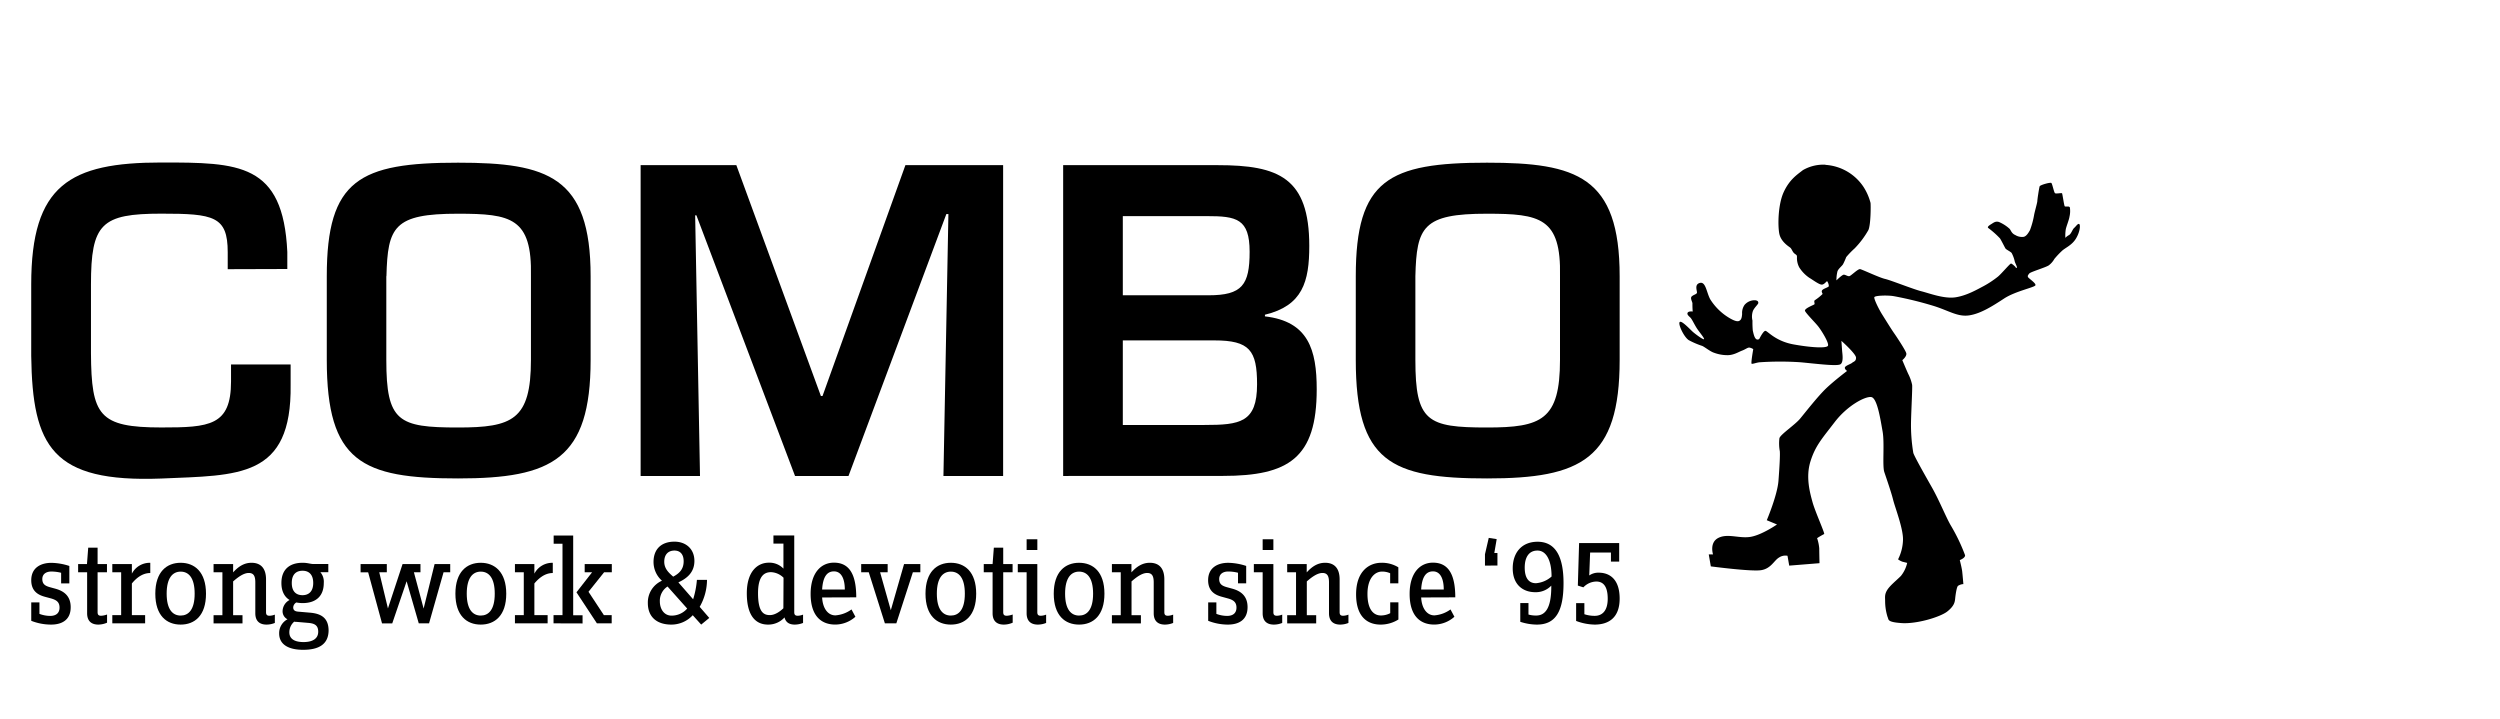
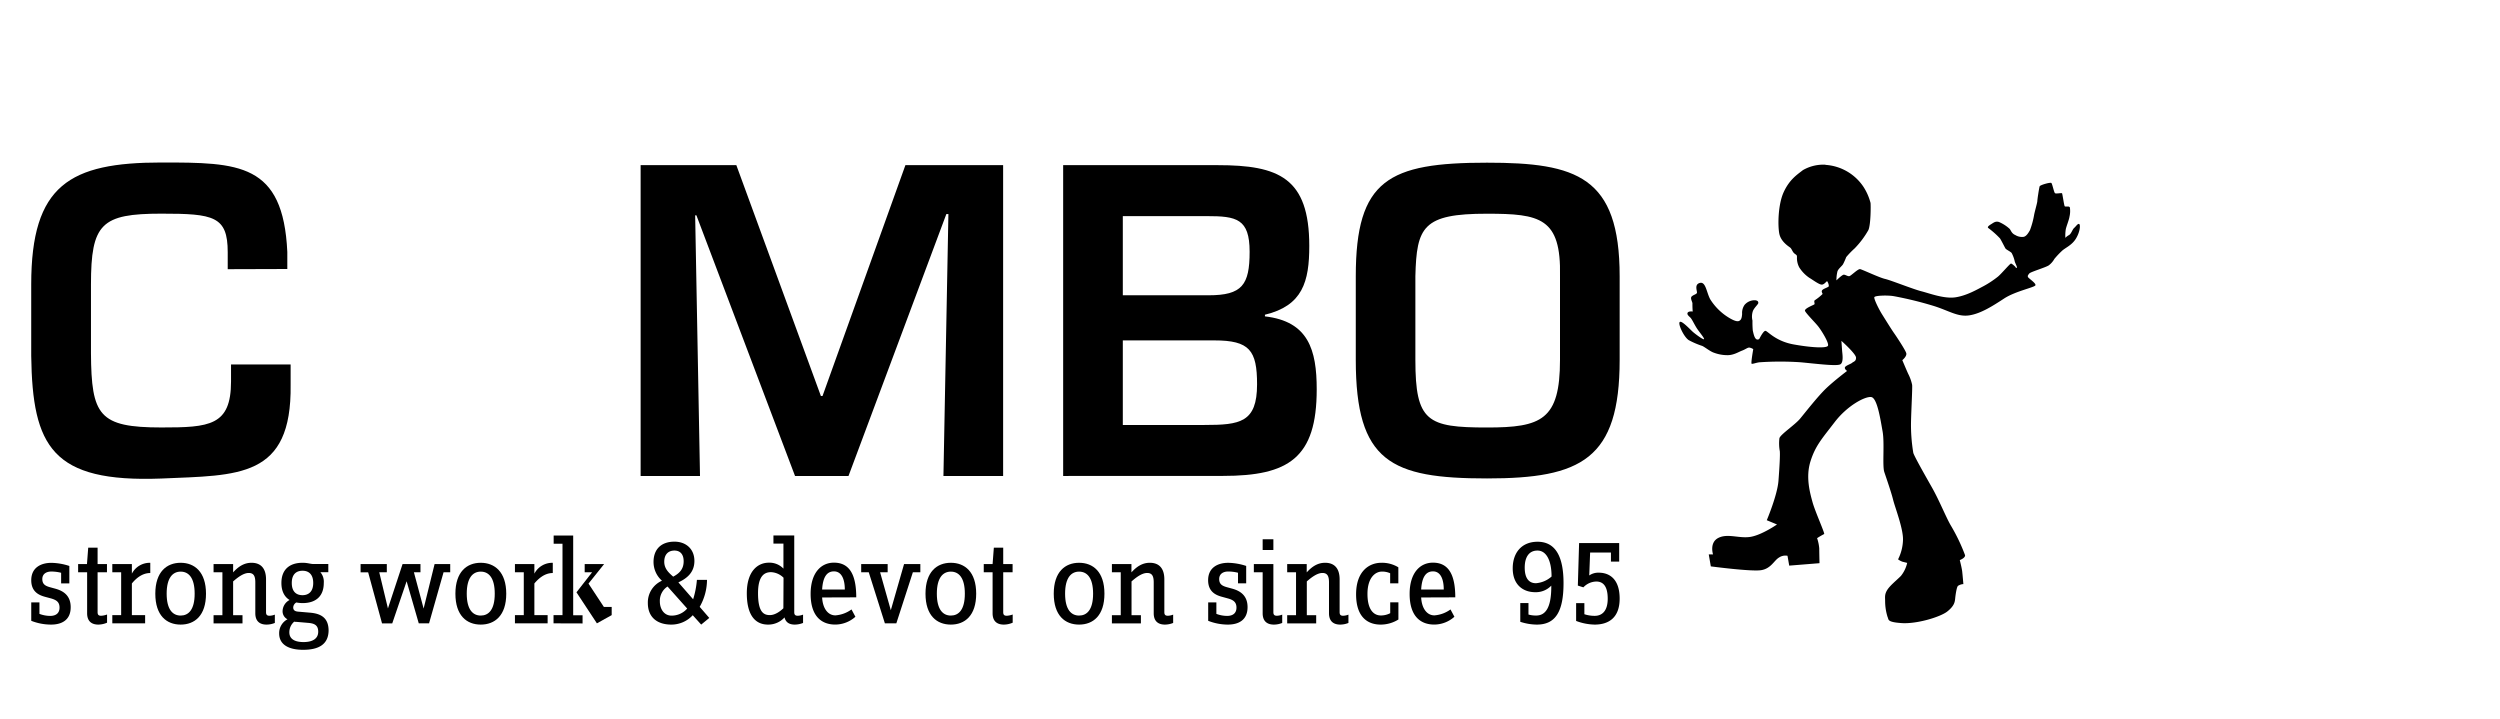
<svg xmlns="http://www.w3.org/2000/svg" id="a35f27d3-8007-4173-a3a8-68d62e2f1b83" data-name="logos" viewBox="0 0 800 230">
  <defs>
    <style>.b12605d3-06a3-4b1f-ac78-2d2fffc5767f{fill-rule:evenodd;}</style>
  </defs>
  <title>c_brand</title>
  <path d="M72.87,86.14V80.7c0-11.54-4.51-12.33-21.22-12.33-19.23,0-22.54,3.18-22.54,22.68v22c.13,19.89,2.52,23.74,22.54,23.74,15.38,0,22.28-.53,22.28-14.72v-5.44H93v6.5c.4,30-16.71,28.91-41.37,30-35,1.33-41.24-10.21-41.64-39.25V91c0-31.82,12.33-39,41.64-39,24.8,0,39,.13,40.31,28.64v5.44Z" />
-   <path d="M189,88.39v26.79c0,31.82-12.33,37.92-42.43,37.92-30.76,0-42-5.3-42-37.92V88.39c0-30.9,10.48-36.33,42-36.33C175.25,52.06,189,56.44,189,88.39Zm-65.38,0v26.79c0,19.76,3.85,21.62,22.94,21.62,17.37,0,23.34-2.39,23.34-21.62V88.39c.4-18.7-6.37-20-23.34-20C126,68.37,124.06,72.61,123.66,88.39Z" />
  <path d="M271.52,152.31H254.41L222.85,68.9h-.4L224,152.31H205V52.85h30.63l27.05,73.86h.53l26.52-73.86H321v99.46h-19.1l1.59-83.81h-.66Z" />
  <path d="M340.21,152.31V52.85h49.46c19.49,0,29.3,4,29.3,25.86,0,11.4-2.12,19.1-14.19,22v.53c13.92,1.59,16.57,10.74,16.57,23.34,0,22-9,27.71-30,27.71ZM359.3,94.49h27.45c10.74,0,13.13-3.32,13.13-13.93s-4.24-11.4-13.66-11.4H359.3Zm0,41.5h26.12c11.4,0,16.84-.79,16.84-13,0-10.88-2.39-14.06-13.66-14.06H359.3Z" />
  <path d="M518.29,88.39v26.79c0,31.82-12.33,37.92-42.44,37.92-30.76,0-42-5.3-42-37.92V88.39c0-30.9,10.48-36.33,42-36.33C504.5,52.06,518.29,56.44,518.29,88.39Zm-65.37,0v26.79c0,19.76,3.85,21.62,22.94,21.62,17.37,0,23.34-2.39,23.34-21.62V88.39c.4-18.7-6.36-20-23.34-20C455.3,68.37,453.31,72.61,452.92,88.39Z" />
  <path class="b12605d3-06a3-4b1f-ac78-2d2fffc5767f" d="M584.16,52.76a15.83,15.83,0,0,1,12.13,7,17.6,17.6,0,0,1,2.28,5.17c.1.77.1,6.88-.68,8.68a28.34,28.34,0,0,1-4.38,5.85,28.35,28.35,0,0,0-2.72,2.81,21,21,0,0,1-1,2.25c-.32.59-1.43,1.38-1.79,2.26a11.7,11.7,0,0,0-.34,2.94s1.82-1.82,2.36-1.82,1.26.59,1.8.46,2.72-2.35,3.41-2.24,6.09,2.7,8,3.14,8.91,3.26,11.59,3.94,7.35,2.5,11,1.93,7.07-2.61,9-3.61a31,31,0,0,0,4.52-3c1.11-.9,3.84-4.18,4.18-4.18s1.35,1,1.35,1,.21.49.49.37-.41-1.29-.63-2a10.44,10.44,0,0,0-1-2.75c-.39-.48-1.76-1.08-2-1.48S640.46,77,640,76.29A28.46,28.46,0,0,0,636.3,73c-.53-.34.22-.87.93-1.3s1.32-1,2.45-.66a12.16,12.16,0,0,1,3.39,2.18c.43.46.6,1.47,1.84,2a4.06,4.06,0,0,0,2.59.58c.91-.13,1.59-1.27,2.09-2.15a26.49,26.49,0,0,0,1.36-5.07c.35-1.59,1-3.78,1-4.29s.57-4.21.74-4.66,3.44-1.37,3.75-1.07.83,3,1.16,3.26,2.13-.16,2.26.05.64,3.82.84,4.12,1.38-.18,1.66.39a7.78,7.78,0,0,1-.12,2.93c-.13,1-1,3.09-1.19,4.06a12.7,12.7,0,0,0-.13,2.75,4.23,4.23,0,0,1,1.16-.89c.75-.45,1.08-1.8,1.66-2.3s1.15-1.47,1.59-1.25.34,2.37-1,4.62-3.54,3-4.62,4.09a28.16,28.16,0,0,0-2.3,2.45,6.62,6.62,0,0,1-1.8,2.07c-1,.68-5.83,2.09-6.24,2.61s-.53.66-.45,1.07,2.65,2,2.42,2.69-6.37,1.86-10,4.23-7.45,4.83-11.15,5.4-6.44-1.45-11.38-3A116.26,116.26,0,0,0,606,94.77c-2-.34-6.08-.22-6.22.35s1.38,3.71,2.51,5.51,2.93,4.72,3.83,6S609.71,112,610,113s-1.26,2.25-1.26,2.25,1.37,3.27,1.89,4.39a13.76,13.76,0,0,1,1.25,3.5c.12.79-.23,7.09-.35,11.6a54.52,54.52,0,0,0,.72,10.14c.2.93,3.58,6.89,6,11.16s4.59,9.8,6.17,12.38a58.86,58.86,0,0,1,4.4,9.24c.1.91-1.69,1.57-1.69,1.57s.64,2.49.77,3.61.38,4.07.38,4.07a3.49,3.49,0,0,0-1.73.57c-.44.43-.78,2.9-.89,4s-.24,2.36-2.48,4.16-9.81,4.08-14.66,3.75-4.06-1.16-4.49-1.94a17.09,17.09,0,0,1-.79-5.07c0-1.23-.23-2.14.68-3.6s3.05-3.14,4.38-4.49a10.31,10.31,0,0,0,2-4.16s-.9-.24-1.45-.36a5.23,5.23,0,0,1-1.47-.78,14.65,14.65,0,0,0,1.58-6.21c.11-3.6-2.58-10.48-3.16-12.84s-2.14-6.85-2.82-8.88.12-9.27-.55-13-1.7-10.71-3.63-11-7.63,2.7-11.69,8-6.19,7.55-7.77,12.61-.12,10.14.68,13.06,4,10,3.71,10.16a25.45,25.45,0,0,0-2.26,1.32,13.68,13.68,0,0,1,.69,3.29c0,1.21.08,4.72.08,4.72l-9.69.78-.55-3.15a3.63,3.63,0,0,0-2.71.56c-1.58.9-2.57,3.6-5.83,4.06s-16-1.23-16-1.23l-.66-3.84h1.37s-1.26-3.84,1.78-5.31,6.75.34,10.36-.32,8.33-3.94,8.33-3.94l-3.27-1.36s3.39-8,3.74-12.62.54-8.21.43-9.47a13.61,13.61,0,0,1-.12-4.17c.36-1.23,5-4.27,6.66-6.29s5.64-7.1,8.22-9.58,6.77-5.64,6.77-5.64-.9-.58-.69-1.15,1.88-1.06,2.3-1.45,1.29-.44,1.25-1.67-4.68-5.36-4.68-5.36.17,2.37.23,3.21.54,3.59-.53,4.28-7.43-.13-12.73-.63a97.73,97.73,0,0,0-13.11,0c-1,.07-2.31.63-2.59.46s.52-4.66.52-4.66a3,3,0,0,0-1.3-.51c-.56,0-1.24.6-2.33,1s-2.74,1.53-4.89,1.43a12.35,12.35,0,0,1-4.11-.8c-1.18-.4-2.81-1.75-3.68-2.15a26.22,26.22,0,0,1-4.32-1.85c-1.56-1-3.49-5.12-2.91-5.79s3.43,2.47,4.28,3.2,3.31,2.56,3.51,2.27-1.56-2.31-2.35-3.55-1.5-2.83-2-3.33-1.2-1-.89-1.58,1.62-.38,1.62-.38a25.18,25.18,0,0,1-.09-2.54c.05-.5-.84-1.74-.22-2.3s1.39-.63,1.64-1.08-1-2.7.94-3.23,2.15,3.17,3.38,5.31a18.26,18.26,0,0,0,5.11,5.29c1.66,1.11,3.27,1.92,4.05,1.57s.9-1.11,1-2.24a4.46,4.46,0,0,1,.8-2.93,4.25,4.25,0,0,1,3.38-1.46c.82.1,1,.44,1,.86s-1.21,1.4-1.71,2.53a5.49,5.49,0,0,0-.16,3.13,31.18,31.18,0,0,0,.1,3.16c.25,1.13.52,2.37,1.13,2.78a.74.74,0,0,0,1-.17s1.23-2.5,1.91-2.5,3.14,3.28,9,4.34,10.49,1.25,11,.46-2.14-5.06-3.22-6.37-3.76-4-4.1-4.79,2.8-1.91,3-2.13-.26-1,.12-1.3a15.54,15.54,0,0,0,2.49-2c0-.28-.58-.84,0-1.34s2-.84,2-1.19A2.91,2.91,0,0,0,584.7,90c-.18-.13-.82,1-1.67,1.08s-3.12-1.66-4-2.15a11.45,11.45,0,0,1-3.27-3.37,6.37,6.37,0,0,1-.73-3.28c0-.62-.08-.62-.76-1.12s-.88-1.51-1.4-1.92-3-1.91-3.5-4.5-.43-9.29,1.43-13.3,4.23-5.51,6.13-7a13.06,13.06,0,0,1,7.23-1.73Z" />
  <path d="M16.34,199.87A17.3,17.3,0,0,1,10,198.66v-5.89h2.62v3.67a9.87,9.87,0,0,0,3.43.65c1.82,0,3-.85,3-2.66S18,192,16.42,191.52L14.48,191c-1.94-.52-4.48-1.57-4.48-5.32,0-4.2,3.31-5.57,6.42-5.57a19.33,19.33,0,0,1,5.77,1v5.57H19.56v-3.39a13.05,13.05,0,0,0-3.11-.4c-1.65,0-2.91.77-2.91,2.42s1,2.18,2.38,2.58l1.9.52c2.42.69,4.8,2.14,4.8,5.89C22.63,198.42,19.76,199.87,16.34,199.87Z" />
  <path d="M31.47,199.87c-2,0-3.59-.93-3.59-3.63V183.12H25V180.5h2.83l.4-5.25h3v5.25h3v2.62h-3v12.79c0,.85.36,1.13,1.13,1.13a6.32,6.32,0,0,0,1.9-.4v2.62A7.2,7.2,0,0,1,31.47,199.87Z" />
  <path d="M42.2,186.71v10.13h4.24v2.62H35.94v-2.62h2.83V183.12H35.94V180.5H42.2v3.07a6.42,6.42,0,0,1,5.89-3.47v3.27C45.27,183.36,43.25,185.42,42.2,186.71Z" />
  <path d="M57.81,199.87c-4.48,0-8.11-2.87-8.11-9.89s3.67-9.89,8.11-9.89S65.92,183,65.92,190,62.29,199.87,57.81,199.87Zm0-16.95c-2.5,0-4.48,1.9-4.48,7.06s2,7,4.48,7,4.48-1.82,4.48-7S60.31,182.92,57.81,182.92Z" />
  <path d="M85.29,199.87c-2,0-3.59-.93-3.59-3.63v-9.89c0-2-.53-3-2.1-3-1.82,0-3.79,1.66-5,2.7v10.82h3v2.62H68.34v-2.62h2.83V183.12H68.34V180.5H74.6v2.66c1.61-1.78,3.43-3.07,5.89-3.07,2.74,0,4.64,1.53,4.64,5.33v10.49c0,.85.36,1.13,1.13,1.13a5,5,0,0,0,1.69-.36v2.66A7.05,7.05,0,0,1,85.29,199.87Z" />
  <path d="M97,207.94c-4.48,0-7.67-1.57-7.67-5.25A5,5,0,0,1,92,198.17a2.85,2.85,0,0,1-1.57-2.7A4.11,4.11,0,0,1,92.67,192c-1.65-1-2.62-2.82-2.62-5.45,0-4.32,2.62-6.46,6.78-6.46,1.69,0,2.46.4,3.59.4h4.64v2.62h-2.54a4.68,4.68,0,0,1,1.09,3.43c0,4.32-2.62,6.45-6.78,6.45a10.69,10.69,0,0,1-2-.2,1.94,1.94,0,0,0-1,1.57c0,.89.53,1.29,1.61,1.37l3.71.32c3.47.28,6,1.57,6,5.77C105.06,206.37,101.75,207.94,97,207.94Zm1.49-8.63L94.89,199c-.24,0-.48,0-.73-.08a4.46,4.46,0,0,0-1.57,3.43c0,2,1.53,3.11,4.56,3.11,2.74,0,4.68-1,4.68-3.31C101.83,200,100.54,199.47,98.52,199.31Zm-1.69-16.67c-1.86,0-3.43,1-3.43,3.91s1.57,3.91,3.43,3.91,3.43-1.05,3.43-3.91S98.69,182.64,96.83,182.64Z" />
  <path d="M141.94,183.12l-4.64,16.34H134L130.12,186l-4.6,13.48h-3.27l-4.44-16.34h-2.42V180.5h8.39v2.62h-2.42l2.78,11.58,4.68-14.2h5.73v2.62h-2.1l3.11,11.62,3.51-14.24h5v2.62Z" />
  <path d="M153.84,199.87c-4.48,0-8.11-2.87-8.11-9.89s3.67-9.89,8.11-9.89S162,183,162,190,158.32,199.87,153.84,199.87Zm0-16.95c-2.5,0-4.48,1.9-4.48,7.06s2,7,4.48,7,4.48-1.82,4.48-7S156.34,182.92,153.84,182.92Z" />
  <path d="M171,186.71v10.13h4.24v2.62H164.78v-2.62h2.83V183.12h-2.83V180.5H171v3.07a6.42,6.42,0,0,1,5.89-3.47v3.27C174.1,183.36,172.08,185.42,171,186.71Z" />
-   <path d="M177.13,199.47v-2.62H180V174h-2.83v-2.62h6.25v25.5h3v2.62Zm13.88,0-6.54-9.93,5-6.41H187.1V180.5h8.68v2.62h-2.46l-5,6.25,4.92,7.47h2.5v2.62Z" />
+   <path d="M177.13,199.47v-2.62H180V174h-2.83v-2.62h6.25v25.5h3v2.62Zm13.88,0-6.54-9.93,5-6.41H187.1V180.5h8.68h-2.46l-5,6.25,4.92,7.47h2.5v2.62Z" />
  <path d="M224.38,199.87l-2.7-3a9.29,9.29,0,0,1-6.86,3c-4.56,0-7.51-2.38-7.51-6.9a7.58,7.58,0,0,1,4.52-7.14,8,8,0,0,1-2.7-6c0-4.12,2.5-6.5,6.7-6.5,3.67,0,6.38,2.34,6.38,6.17,0,3.63-2.34,5.57-5.13,6.86l4.72,5.41a27.85,27.85,0,0,0,1.21-6.22h3.23a17.51,17.51,0,0,1-2.34,8.64l3.07,3.55Zm-10.77-12.19a5.44,5.44,0,0,0-2.46,4.76c0,2.42,1.33,4.56,3.75,4.56a6.58,6.58,0,0,0,5-2.26Zm2.22-11.5c-2,0-3.27,1.25-3.27,3.59s1.65,3.67,2.86,4.76c2.06-1.09,3.35-2.46,3.35-4.92C218.77,177.31,217.6,176.18,215.83,176.18Z" />
  <path d="M254.32,199.87c-1.61,0-2.86-.61-3.27-2.3a7,7,0,0,1-5.29,2.3c-3.79,0-6.78-2.62-6.78-10s3.75-9.81,7-9.81a6.16,6.16,0,0,1,4.72,1.9v-8H247.5v-2.62h6.66v24.57c0,.85.36,1.13,1.13,1.13a5,5,0,0,0,1.69-.36v2.66A7.25,7.25,0,0,1,254.32,199.87Zm-3.59-15a6.06,6.06,0,0,0-4-1.78c-2.14,0-4.16,1.21-4.16,6.74,0,6.09,1.82,7,3.79,7,1.78,0,3.47-1.37,4.32-2.18Z" />
  <path d="M263.08,191.19c.2,3.63,1.94,5.73,4.24,5.73a10,10,0,0,0,5.16-1.9l1.25,2.34a9.72,9.72,0,0,1-6.46,2.5c-4.16,0-7.87-2.42-7.87-9.81,0-6.66,3.27-10,7.46-10,4.8,0,7.14,3.55,7.14,11.1Zm3.79-8.35c-2.3,0-3.55,1.85-3.79,5.81h7.26C270.34,185.26,269.25,182.84,266.87,182.84Z" />
  <path d="M292.12,183.12l-5.29,16.34h-3.67L278,183.12h-2.42V180.5h8.47v2.62h-2.42l3.43,12.15,4.24-14.77h5.21v2.62Z" />
  <path d="M304.27,199.87c-4.48,0-8.11-2.87-8.11-9.89s3.67-9.89,8.11-9.89,8.11,2.87,8.11,9.89S308.75,199.87,304.27,199.87Zm0-16.95c-2.5,0-4.48,1.9-4.48,7.06s2,7,4.48,7,4.48-1.82,4.48-7S306.77,182.92,304.27,182.92Z" />
  <path d="M321.22,199.87c-2,0-3.59-.93-3.59-3.63V183.12H314.8V180.5h2.83l.4-5.25h3v5.25h3v2.62h-3v12.79c0,.85.36,1.13,1.13,1.13a6.32,6.32,0,0,0,1.9-.4v2.62A7.2,7.2,0,0,1,321.22,199.87Z" />
-   <path d="M332.11,199.87c-2,0-3.59-.93-3.59-3.63V183.12h-2.83V180.5h6.25v15.41c0,.85.36,1.13,1.13,1.13a5,5,0,0,0,1.69-.36v2.66A7.05,7.05,0,0,1,332.11,199.87ZM328.52,176v-3.43h3.43V176Z" />
  <path d="M345.31,199.87c-4.48,0-8.11-2.87-8.11-9.89s3.67-9.89,8.11-9.89,8.11,2.87,8.11,9.89S349.78,199.87,345.31,199.87Zm0-16.95c-2.5,0-4.48,1.9-4.48,7.06s2,7,4.48,7,4.48-1.82,4.48-7S347.81,182.92,345.31,182.92Z" />
  <path d="M372.78,199.87c-2,0-3.59-.93-3.59-3.63v-9.89c0-2-.53-3-2.1-3-1.82,0-3.79,1.66-5,2.7v10.82h3v2.62h-9.28v-2.62h2.83V183.12h-2.83V180.5h6.25v2.66c1.61-1.78,3.43-3.07,5.89-3.07,2.74,0,4.64,1.53,4.64,5.33v10.49c0,.85.36,1.13,1.13,1.13a5,5,0,0,0,1.69-.36v2.66A7.06,7.06,0,0,1,372.78,199.87Z" />
  <path d="M392.91,199.87a17.29,17.29,0,0,1-6.29-1.21v-5.89h2.62v3.67a9.86,9.86,0,0,0,3.43.65c1.82,0,3-.85,3-2.66s-1.09-2.46-2.66-2.91l-1.93-.53c-1.94-.52-4.48-1.57-4.48-5.32,0-4.2,3.31-5.57,6.41-5.57a19.33,19.33,0,0,1,5.77,1v5.57h-2.62v-3.39a13,13,0,0,0-3.11-.4c-1.65,0-2.91.77-2.91,2.42s1,2.18,2.38,2.58l1.9.52c2.42.69,4.8,2.14,4.8,5.89C399.21,198.42,396.35,199.87,392.91,199.87Z" />
  <path d="M407.64,199.87c-2,0-3.59-.93-3.59-3.63V183.12h-2.82V180.5h6.25v15.41c0,.85.37,1.13,1.13,1.13a5,5,0,0,0,1.7-.36v2.66A7.06,7.06,0,0,1,407.64,199.87ZM404.05,176v-3.43h3.43V176Z" />
  <path d="M428.87,199.87c-2,0-3.59-.93-3.59-3.63v-9.89c0-2-.53-3-2.1-3-1.82,0-3.79,1.66-5,2.7v10.82h3v2.62h-9.28v-2.62h2.83V183.12h-2.83V180.5h6.25v2.66c1.62-1.78,3.43-3.07,5.89-3.07,2.74,0,4.64,1.53,4.64,5.33v10.49c0,.85.36,1.13,1.13,1.13a5,5,0,0,0,1.69-.36v2.66A7.05,7.05,0,0,1,428.87,199.87Z" />
  <path d="M441.78,199.87c-3.35,0-7.83-1.65-7.83-9.69,0-7.46,4.24-10.09,8.07-10.09a10,10,0,0,1,5.45,1.45v5.13h-2.62v-3.23a6.18,6.18,0,0,0-2.66-.53c-2,0-4.6,1.82-4.6,7.14s2.18,6.9,4.28,6.9a6.45,6.45,0,0,0,3-.73v-3.47h2.62v5.49A10.69,10.69,0,0,1,441.78,199.87Z" />
  <path d="M454.77,191.19c.2,3.63,1.94,5.73,4.23,5.73a10,10,0,0,0,5.16-1.9l1.25,2.34a9.72,9.72,0,0,1-6.46,2.5c-4.16,0-7.87-2.42-7.87-9.81,0-6.66,3.27-10,7.47-10,4.8,0,7.14,3.55,7.14,11.1Zm3.79-8.35c-2.3,0-3.55,1.85-3.79,5.81H462C462,185.26,460.94,182.84,458.56,182.84Z" />
-   <path d="M475.19,181v-3.63l1.21-5.25,2.54.4-.76,4.44h1v4Z" />
  <path d="M491.78,199.87a17.5,17.5,0,0,1-5.29-.89v-6h2.62v3.67a8.45,8.45,0,0,0,2.46.32c2.91,0,4.84-2.38,4.84-9.2v-.37a6.79,6.79,0,0,1-5.16,2.1c-3.79,0-7.18-2.3-7.18-7.63,0-5,2.86-8.51,7.95-8.51,5.73,0,8.31,4.72,8.31,13.23C500.33,195.87,497.66,199.87,491.78,199.87Zm.2-23.69c-2.78,0-4.07,2.22-4.07,5.45,0,3.39,1.33,5,3.59,5a8.5,8.5,0,0,0,5-2.14C496.5,179.25,494.76,176.18,492,176.18Z" />
  <path d="M510.29,199.87a17.52,17.52,0,0,1-5.93-1.17V193H507v3.55a10.55,10.55,0,0,0,3.31.52c2.26,0,4.16-1.45,4.16-5.49,0-4.28-1.69-5.49-3.63-5.49a5.83,5.83,0,0,0-4.16,1.86l-1.77-.56.4-13.6h12.83v5.93H515.5v-2.91h-6.66l-.28,7.34a5,5,0,0,1,3.07-.89c3.11,0,6.66,1.74,6.66,8.31C518.28,197.89,514.53,199.87,510.29,199.87Z" />
</svg>